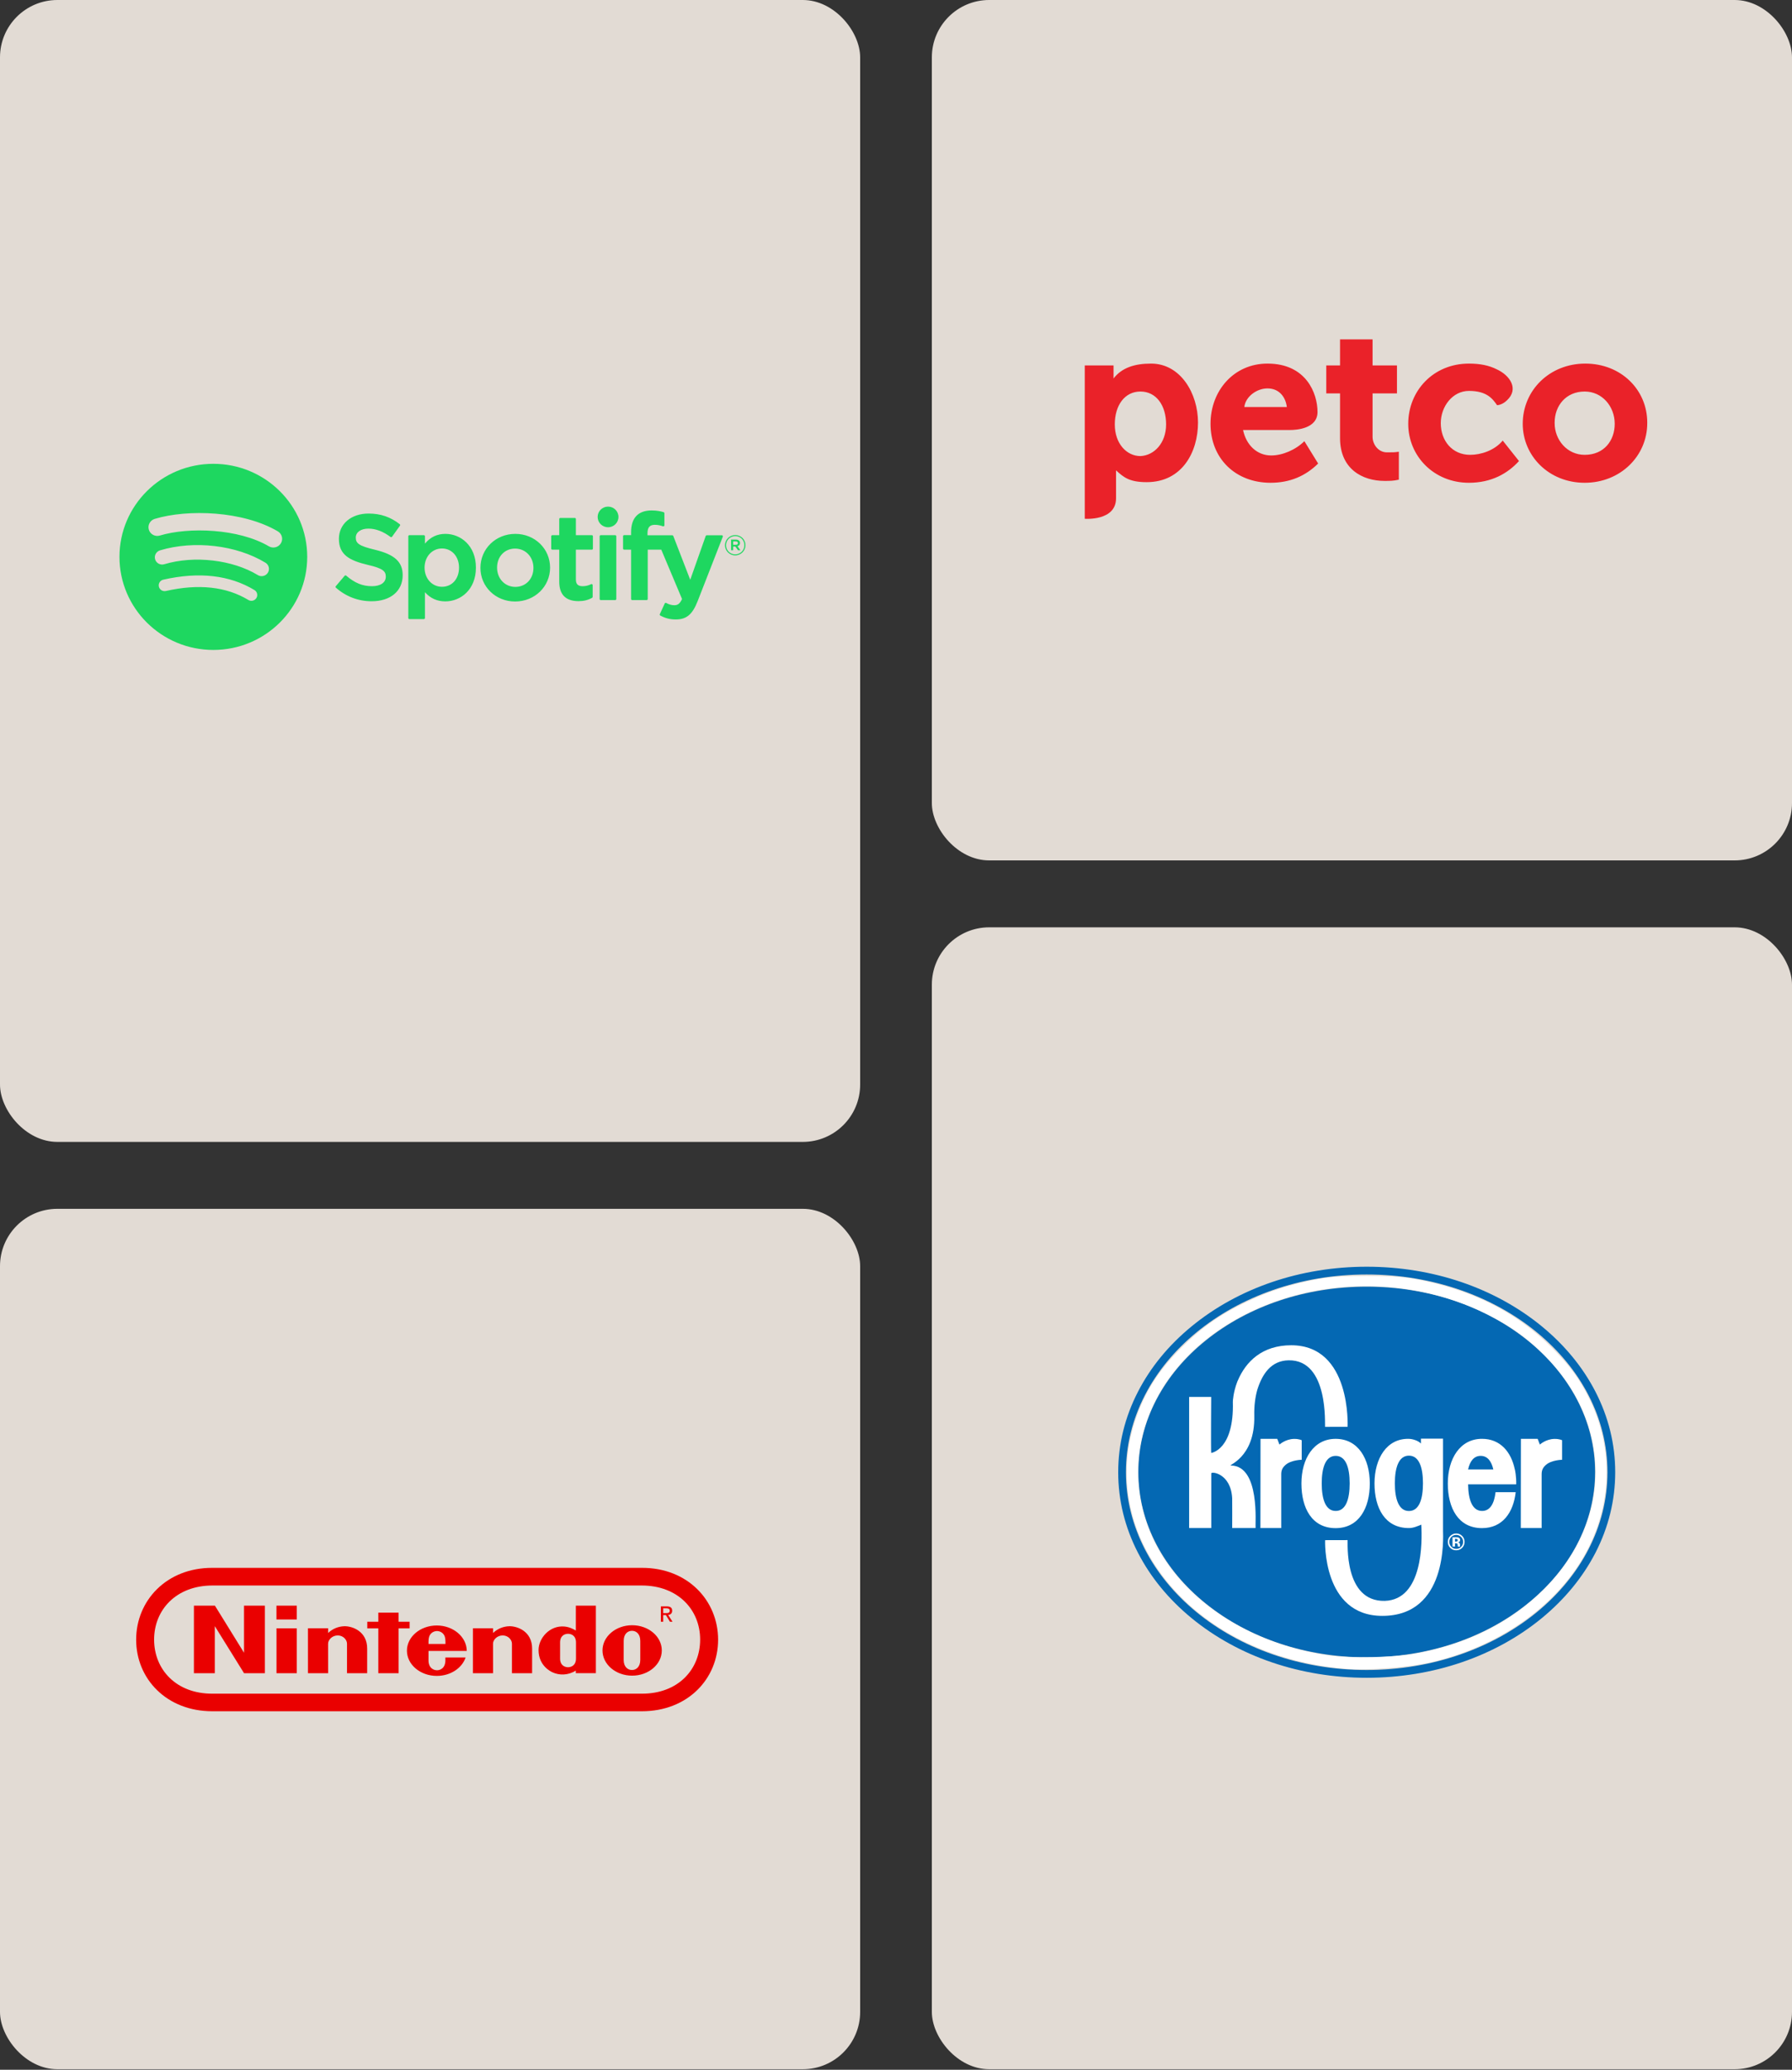
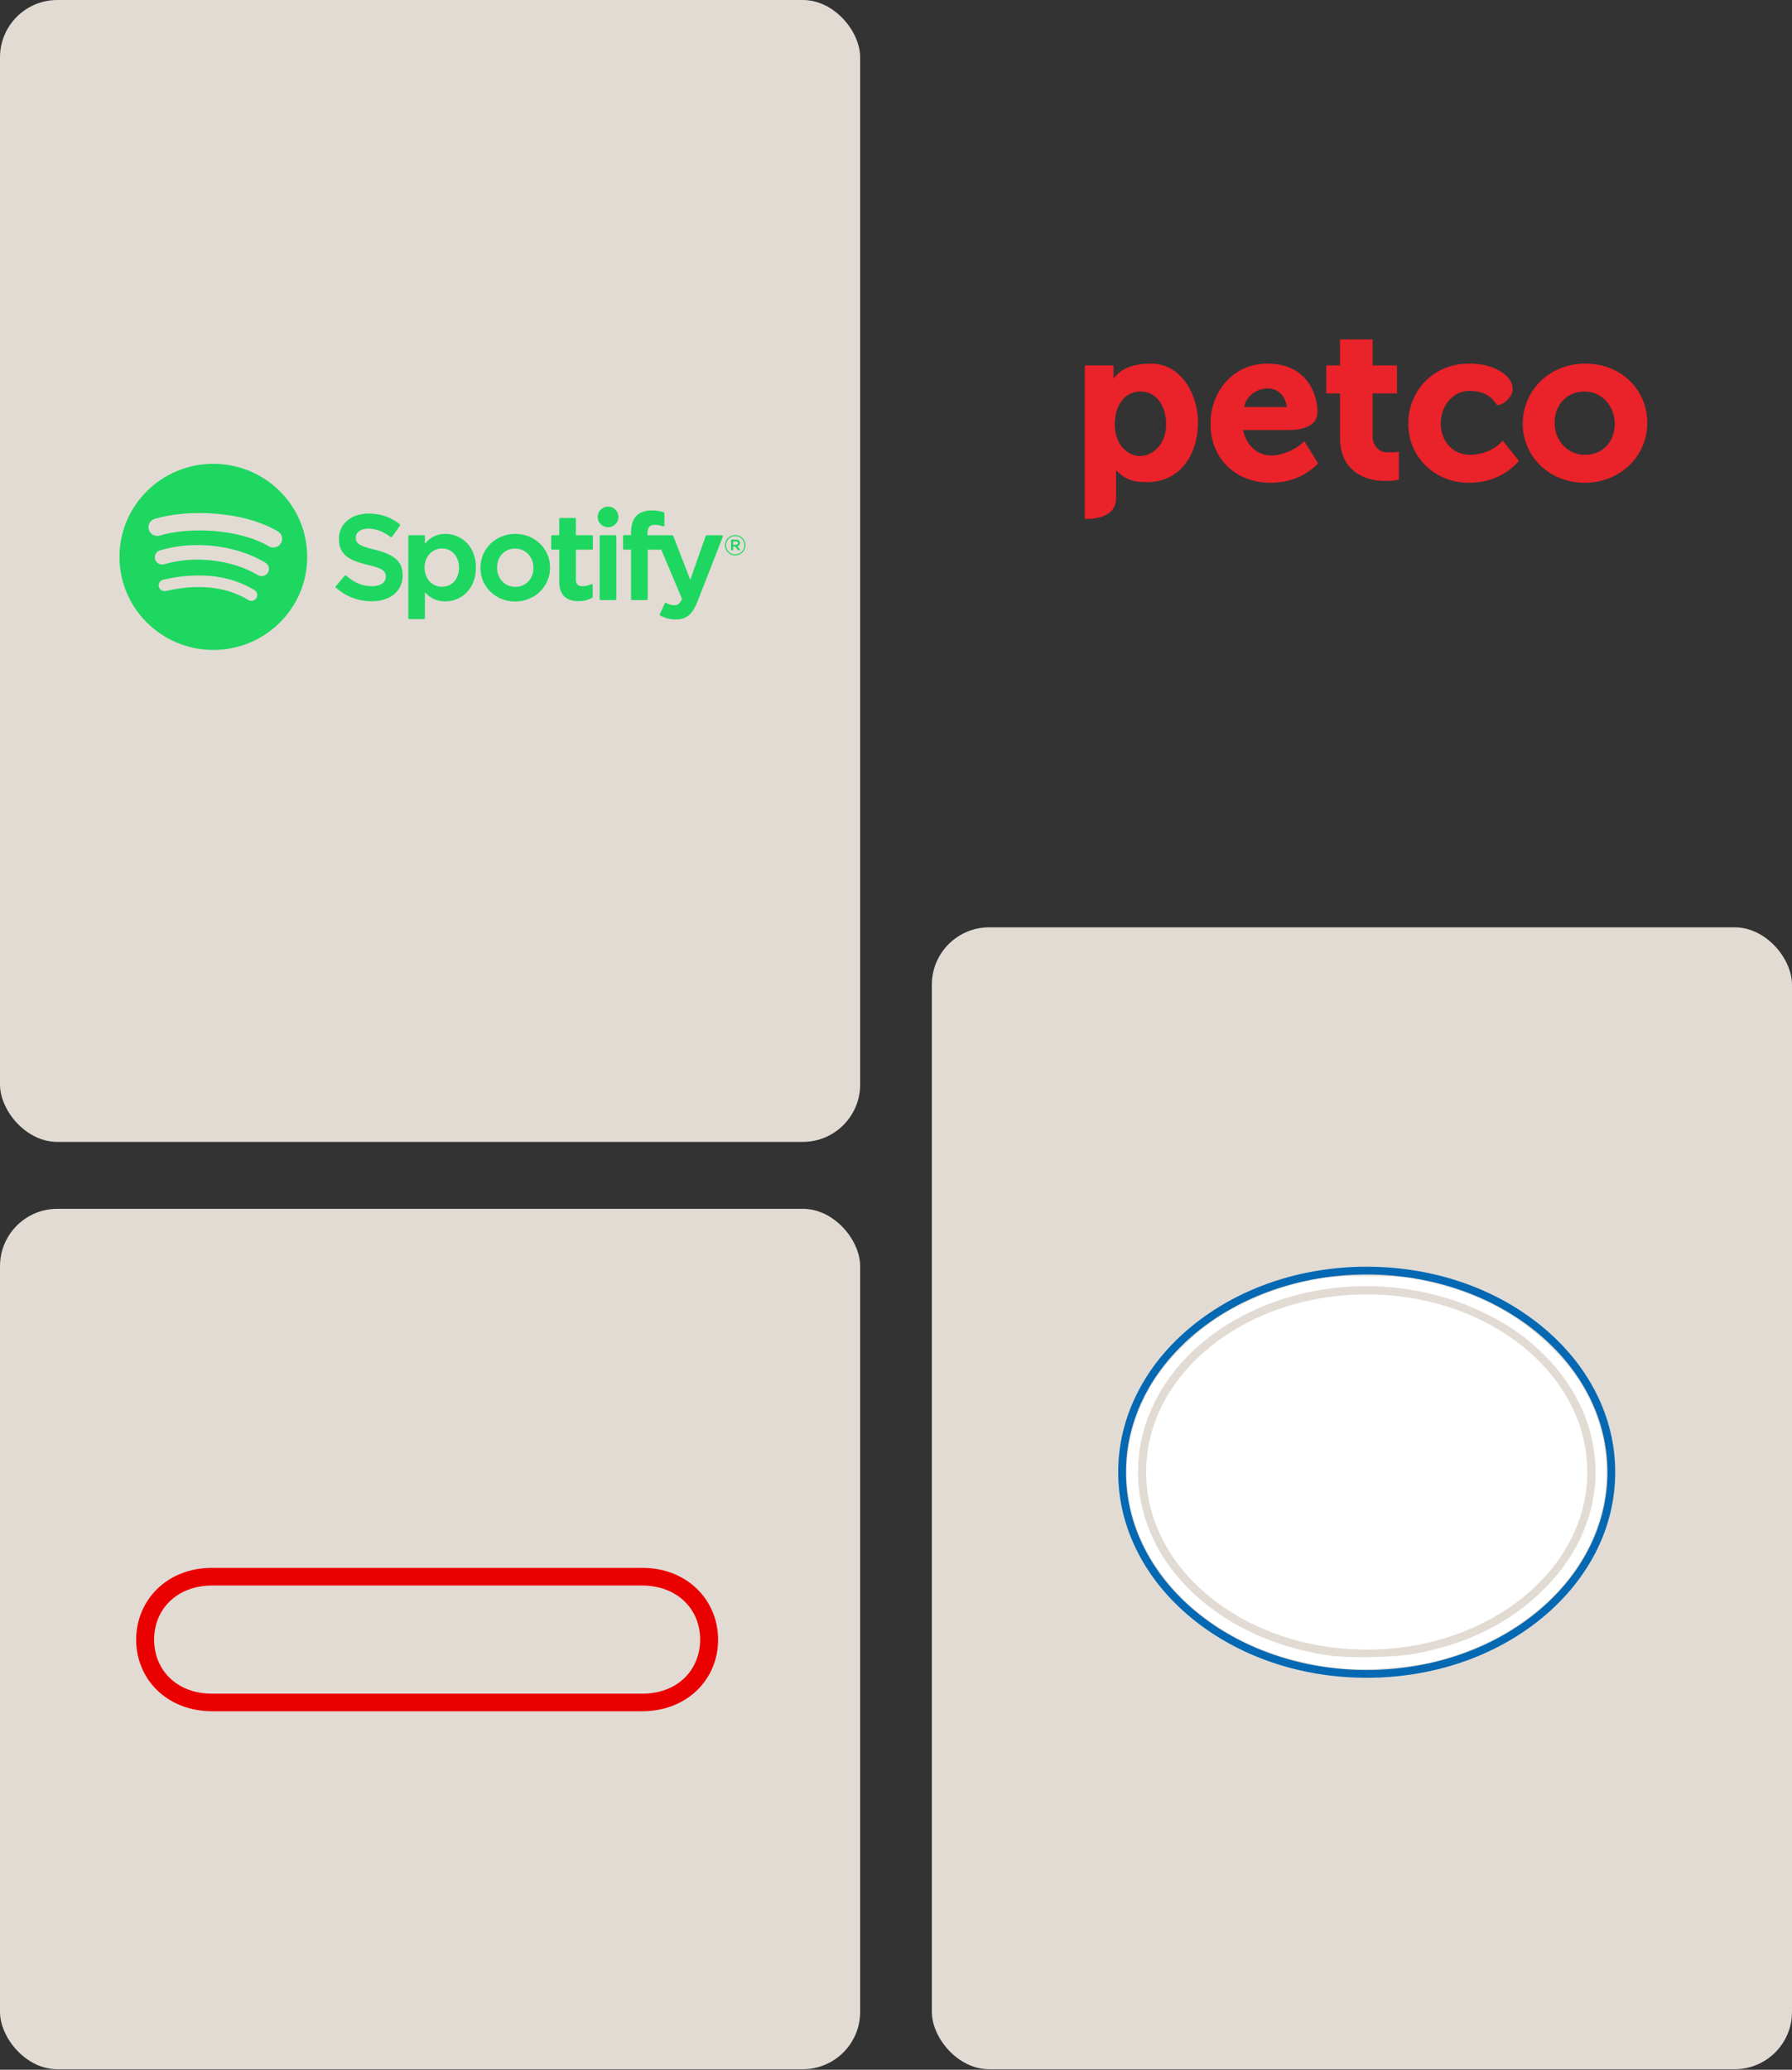
<svg xmlns="http://www.w3.org/2000/svg" width="375" height="433" viewBox="0 0 375 433" fill="none">
  <rect x="0" y="0" width="375" height="433" fill="#333333" stroke="none" />
  <rect width="180" height="238.889" rx="12" fill="#E2DBD4" />
  <g clip-path="url(#clip0_6809_7169)">
    <path d="M44.645 97.031C33.796 97.031 25 105.748 25 116.5C25 127.253 33.796 135.969 44.645 135.969C55.496 135.969 64.29 127.253 64.29 116.5C64.29 105.749 55.496 97.032 44.645 97.032L44.645 97.031ZM53.654 125.111C53.57 125.247 53.46 125.366 53.33 125.459C53.2 125.553 53.053 125.621 52.896 125.658C52.74 125.696 52.577 125.702 52.418 125.677C52.26 125.652 52.107 125.597 51.97 125.513C47.357 122.721 41.551 122.089 34.713 123.637C34.396 123.708 34.064 123.652 33.789 123.481C33.514 123.31 33.319 123.037 33.247 122.723C33.211 122.568 33.206 122.407 33.233 122.25C33.26 122.093 33.318 121.942 33.403 121.807C33.489 121.673 33.6 121.556 33.731 121.463C33.863 121.371 34.011 121.306 34.168 121.27C41.651 119.576 48.07 120.306 53.248 123.442C53.825 123.793 54.008 124.539 53.654 125.111ZM56.059 119.81C55.615 120.524 54.672 120.75 53.952 120.31C48.672 117.093 40.622 116.162 34.376 118.041C33.566 118.283 32.711 117.831 32.465 117.03C32.347 116.644 32.389 116.229 32.581 115.874C32.772 115.519 33.098 115.254 33.486 115.136C40.621 112.991 49.49 114.03 55.554 117.723C56.275 118.163 56.502 119.097 56.059 119.81ZM56.265 114.29C49.934 110.563 39.487 110.22 33.442 112.038C32.472 112.33 31.445 111.787 31.151 110.825C31.009 110.363 31.059 109.864 31.289 109.438C31.518 109.012 31.909 108.694 32.376 108.553C39.315 106.466 50.851 106.869 58.14 111.158C58.348 111.279 58.53 111.441 58.674 111.632C58.819 111.823 58.925 112.041 58.984 112.273C59.044 112.505 59.057 112.746 59.022 112.983C58.988 113.22 58.907 113.447 58.783 113.653C58.267 114.518 57.136 114.803 56.266 114.29H56.265ZM78.448 115.004C75.056 114.202 74.453 113.64 74.453 112.457C74.453 111.341 75.513 110.589 77.092 110.589C78.621 110.589 80.137 111.16 81.727 112.335C81.774 112.37 81.835 112.384 81.894 112.375C81.923 112.371 81.952 112.361 81.977 112.345C82.002 112.33 82.024 112.31 82.042 112.285L83.698 109.972C83.731 109.926 83.744 109.869 83.737 109.814C83.729 109.758 83.7 109.707 83.656 109.672C81.762 108.167 79.632 107.436 77.141 107.436C73.479 107.436 70.92 109.614 70.92 112.73C70.92 116.072 73.127 117.256 76.942 118.169C80.186 118.91 80.735 119.531 80.735 120.64C80.735 121.87 79.628 122.635 77.845 122.635C75.865 122.635 74.249 121.972 72.442 120.424C72.397 120.386 72.339 120.367 72.28 120.371C72.219 120.375 72.165 120.403 72.128 120.447L70.27 122.637C70.193 122.73 70.202 122.865 70.291 122.944C72.393 124.804 74.978 125.785 77.77 125.785C81.716 125.785 84.266 123.649 84.266 120.34C84.272 117.549 82.586 116.003 78.455 115.007L78.448 115.004ZM93.194 111.689C91.484 111.689 90.081 112.356 88.922 113.724V112.185C88.922 112.126 88.899 112.07 88.858 112.029C88.817 111.988 88.76 111.964 88.701 111.964H85.664C85.542 111.964 85.443 112.063 85.443 112.185V129.296C85.443 129.417 85.542 129.517 85.664 129.517H88.701C88.823 129.517 88.922 129.417 88.922 129.296V123.895C90.081 125.181 91.484 125.811 93.194 125.811C96.373 125.811 99.591 123.386 99.591 118.75C99.596 114.114 96.377 111.688 93.196 111.688L93.194 111.689ZM96.058 118.75C96.058 121.11 94.592 122.758 92.49 122.758C90.414 122.758 88.847 121.036 88.847 118.75C88.847 116.465 90.414 114.743 92.49 114.743C94.557 114.743 96.058 116.428 96.058 118.75ZM107.837 111.689C103.743 111.689 100.536 114.812 100.536 118.801C100.536 122.747 103.722 125.836 107.788 125.836C111.895 125.836 115.111 122.723 115.111 118.75C115.111 114.791 111.916 111.689 107.837 111.689V111.689ZM107.837 122.781C105.66 122.781 104.018 121.047 104.018 118.749C104.018 116.441 105.604 114.766 107.788 114.766C109.979 114.766 111.63 116.499 111.63 118.8C111.63 121.108 110.035 122.781 107.837 122.781ZM123.852 111.964H120.509V108.577C120.509 108.549 120.504 108.52 120.493 108.493C120.482 108.467 120.466 108.442 120.445 108.422C120.425 108.402 120.4 108.385 120.373 108.374C120.347 108.363 120.318 108.357 120.289 108.357H117.251C117.129 108.357 117.028 108.456 117.028 108.577V111.964H115.569C115.447 111.964 115.348 112.063 115.348 112.185V114.771C115.348 114.893 115.447 114.992 115.569 114.992H117.028V121.686C117.028 124.39 118.386 125.762 121.068 125.762C122.156 125.762 123.059 125.539 123.911 125.06C123.981 125.023 124.023 124.948 124.023 124.869V122.405C124.023 122.33 123.983 122.258 123.918 122.219C123.886 122.199 123.849 122.187 123.811 122.185C123.773 122.184 123.736 122.192 123.702 122.21C123.118 122.5 122.553 122.635 121.919 122.635C120.946 122.635 120.509 122.196 120.509 121.215V114.993H123.852C123.974 114.993 124.073 114.894 124.073 114.773V112.186C124.074 112.157 124.069 112.128 124.058 112.101C124.048 112.074 124.032 112.05 124.011 112.029C123.991 112.009 123.966 111.992 123.939 111.981C123.913 111.97 123.884 111.965 123.854 111.965L123.852 111.964ZM135.497 111.977V111.561C135.497 110.338 135.971 109.792 137.031 109.792C137.665 109.792 138.174 109.917 138.744 110.105C138.814 110.127 138.887 110.116 138.943 110.074C138.972 110.054 138.995 110.027 139.011 109.996C139.027 109.965 139.035 109.93 139.035 109.895V107.359C139.035 107.311 139.02 107.265 138.992 107.227C138.963 107.189 138.923 107.161 138.877 107.147C138.277 106.97 137.507 106.788 136.353 106.788C133.55 106.788 132.065 108.354 132.065 111.314V111.951H130.606C130.484 111.951 130.383 112.05 130.383 112.171V114.771C130.383 114.893 130.484 114.992 130.606 114.992H132.065V125.316C132.065 125.439 132.166 125.536 132.288 125.536H135.323C135.448 125.536 135.546 125.439 135.546 125.316V114.993H138.382L142.727 125.316C142.234 126.399 141.749 126.615 141.087 126.615C140.552 126.615 139.987 126.457 139.412 126.143C139.358 126.116 139.295 126.11 139.236 126.127C139.178 126.148 139.128 126.19 139.105 126.246L138.075 128.484C138.026 128.591 138.068 128.715 138.171 128.77C139.246 129.347 140.215 129.593 141.413 129.593C143.656 129.593 144.897 128.556 145.988 125.771L151.257 112.278C151.27 112.245 151.275 112.209 151.271 112.173C151.267 112.137 151.254 112.103 151.233 112.074C151.213 112.044 151.187 112.02 151.155 112.003C151.123 111.987 151.088 111.978 151.053 111.978H147.89C147.794 111.978 147.71 112.038 147.679 112.126L144.44 121.294L140.893 112.12C140.877 112.078 140.848 112.042 140.812 112.017C140.775 111.992 140.731 111.978 140.686 111.978H135.497V111.977ZM128.746 111.964H125.708C125.586 111.964 125.485 112.063 125.485 112.185V125.316C125.485 125.439 125.586 125.536 125.708 125.536H128.746C128.868 125.536 128.968 125.439 128.968 125.316V112.185C128.969 112.156 128.963 112.128 128.952 112.101C128.94 112.074 128.924 112.05 128.903 112.029C128.883 112.009 128.858 111.992 128.831 111.981C128.804 111.97 128.775 111.965 128.746 111.965V111.964ZM127.244 105.985C126.041 105.985 125.065 106.95 125.065 108.142C125.065 109.335 126.041 110.302 127.244 110.302C128.448 110.302 129.421 109.335 129.421 108.142C129.421 106.95 128.445 105.985 127.244 105.985ZM153.851 116.186C152.65 116.186 151.714 115.229 151.714 114.068C151.714 112.906 152.662 111.938 153.863 111.938C155.064 111.938 156 112.895 156 114.056C156 115.217 155.052 116.186 153.851 116.186ZM153.863 112.149C152.767 112.149 151.939 113.011 151.939 114.068C151.939 115.123 152.763 115.974 153.851 115.974C154.947 115.974 155.775 115.112 155.775 114.056C155.775 113 154.951 112.149 153.863 112.149ZM154.337 114.273L154.942 115.112H154.431L153.886 114.343H153.42V115.112H152.993V112.889H153.992C154.515 112.889 154.858 113.153 154.858 113.598C154.86 113.963 154.646 114.185 154.339 114.273H154.337ZM153.976 113.27H153.42V113.973H153.976C154.252 113.973 154.419 113.839 154.419 113.622C154.419 113.393 154.252 113.27 153.976 113.27Z" fill="#1ED760" />
  </g>
  <rect y="252.889" width="180" height="180" rx="12" fill="#E2DBD4" />
  <path fill-rule="evenodd" clip-rule="evenodd" d="M44.42 358C34.872 357.997 28.492 351.232 28.492 343.027C28.492 334.822 34.888 327.979 44.407 328H134.358C143.876 327.979 150.272 334.822 150.272 343.027C150.272 351.232 143.891 357.997 134.342 358H44.42Z" fill="#EA0000" />
  <path fill-rule="evenodd" clip-rule="evenodd" d="M44.45 331.691C36.891 331.704 32.25 336.758 32.25 343.007C32.25 349.256 36.861 354.349 44.45 354.321H134.312C141.901 354.349 146.514 349.256 146.514 343.007C146.514 336.758 141.873 331.705 134.312 331.691H44.45Z" fill="#E2DBD4" />
-   <path fill-rule="evenodd" clip-rule="evenodd" d="M40.58 335.914H44.978L51.067 345.761L51.064 335.914H55.428V350.038H51.07L44.95 340.19V350.038H40.578L40.58 335.914ZM79.166 337.368H83.416V339.268H85.716V340.663H83.416L83.419 350.038H79.166L79.168 340.663H76.859V339.269H79.169L79.166 337.368ZM57.86 340.646H62.108V350.038H57.86V340.646ZM57.851 335.911H62.108V338.799H57.851V335.911ZM133.989 345.266C133.989 345.266 133.987 346.684 133.987 347.255C133.987 348.751 133.104 349.37 132.25 349.37C131.401 349.37 130.511 348.751 130.511 347.255C130.511 346.684 130.514 345.231 130.514 345.231C130.514 345.231 130.517 343.843 130.517 343.272C130.517 341.781 131.403 341.168 132.25 341.168C133.097 341.168 133.987 341.781 133.987 343.272C133.987 343.843 133.987 344.894 133.989 345.273V345.266ZM132.283 340.004C128.857 340.004 126.079 342.366 126.079 345.279C126.079 348.191 128.858 350.552 132.283 350.552C135.714 350.552 138.491 348.191 138.491 345.279C138.491 342.366 135.714 340.004 132.283 340.004ZM120.504 335.914H124.695V350.035H120.497L120.494 349.495C118.871 350.514 117.034 350.511 115.605 349.847C115.222 349.668 112.7 348.457 112.7 345.191C112.7 342.71 115.04 340.004 118.099 340.272C119.107 340.362 119.823 340.729 120.503 341.11L120.504 335.914ZM120.534 345.294V343.616C120.534 342.163 119.532 341.794 118.871 341.794C118.193 341.794 117.204 342.163 117.204 343.616C117.204 344.095 117.207 345.29 117.207 345.29C117.207 345.29 117.204 346.459 117.204 346.959C117.204 348.411 118.193 348.79 118.871 348.79C119.532 348.79 120.534 348.411 120.534 346.959V345.294ZM72.049 340.212C73.636 340.168 76.859 341.208 76.836 344.927C76.832 345.586 76.835 350.036 76.835 350.036H72.615V343.868C72.615 343.049 71.832 342.138 70.676 342.138C69.518 342.138 68.659 343.049 68.659 343.868L68.664 350.036H64.446L64.443 340.645L68.663 340.641C68.663 340.641 68.659 341.398 68.663 341.628C69.578 340.754 70.784 340.25 72.049 340.212ZM106.566 340.212C108.15 340.168 111.373 341.208 111.353 344.927C111.346 345.586 111.349 350.036 111.349 350.036H107.13V343.868C107.13 343.049 106.348 342.138 105.191 342.138C104.033 342.138 103.171 343.049 103.171 343.868L103.178 350.036H98.962L98.964 340.645L103.178 340.641C103.178 340.641 103.171 341.398 103.178 341.628C104.093 340.754 105.3 340.249 106.566 340.212ZM89.673 343.919C89.665 343.097 89.682 342.548 89.952 342.075C90.286 341.497 90.896 341.222 91.448 341.219H91.445C92.001 341.222 92.607 341.497 92.939 342.075C93.209 342.547 93.225 343.097 93.218 343.919H89.673ZM93.2 346.752C93.2 346.752 93.204 346.793 93.204 347.323C93.204 349.04 92.074 349.423 91.448 349.423C90.82 349.423 89.67 349.04 89.67 347.323C89.67 346.806 89.676 345.383 89.676 345.383C89.676 345.383 97.674 345.385 97.674 345.383C97.674 342.469 94.864 340.056 91.409 340.056C87.957 340.056 85.156 342.418 85.156 345.328C85.156 348.242 87.957 350.604 91.409 350.604C94.275 350.604 96.694 348.967 97.435 346.748L93.2 346.752ZM138.787 339.274H138.297V336.058H139.524C140.282 336.058 140.66 336.339 140.66 336.972C140.66 337.547 140.298 337.798 139.824 337.858L140.738 339.274H140.194L139.345 337.88H138.787V339.274ZM139.369 337.466C139.782 337.466 140.148 337.438 140.148 336.943C140.148 336.545 139.787 336.47 139.45 336.47H138.786V337.466H139.369Z" fill="#EA0000" />
-   <rect x="195" width="180" height="180" rx="12" fill="#E2DBD4" />
  <path d="M337.9 88.661C337.9 85.025 335.281 81.908 331.615 81.908C327.687 81.908 325.33 84.895 325.33 88.401V88.531C325.33 92.037 327.949 95.154 331.615 95.154C335.674 95.154 337.9 92.167 337.9 88.661ZM318.653 88.661C318.653 81.648 324.283 76.064 331.746 76.064C339.209 76.064 344.708 81.518 344.708 88.401V88.531C344.708 95.413 339.078 100.998 331.615 100.998C324.152 100.998 318.653 95.413 318.653 88.661ZM294.692 88.661C294.692 81.778 299.929 76.064 307.393 76.064C309.749 76.064 311.582 76.454 313.154 77.233C316.034 78.532 317.867 81.388 315.379 83.726C314.332 84.765 313.284 84.765 313.284 84.765C312.368 83.466 311.19 81.778 307.393 81.778C303.988 81.778 301.501 85.025 301.501 88.531C301.501 92.167 303.857 95.154 307.654 95.154C309.88 95.154 312.761 94.245 314.463 92.167L317.867 96.452C315.51 99.05 312.106 100.998 307.393 100.998C300.06 100.998 294.692 95.413 294.692 88.661ZM280.42 91.647V82.297H277.54V76.454H280.42V71H287.229V76.454H292.335V82.297H287.229V91.388C287.229 92.946 288.407 94.634 290.24 94.634C291.55 94.634 291.812 94.634 292.728 94.504V100.348C291.55 100.608 290.895 100.608 289.717 100.608C285.134 100.608 280.42 98.141 280.42 91.647ZM269.291 85.154C269.029 83.077 267.72 81.259 265.232 81.259C263.006 81.259 260.65 82.947 260.388 85.154H269.291ZM253.317 88.661C253.317 81.778 258.162 76.064 265.232 76.064C273.35 76.064 275.707 82.297 275.707 86.193C275.707 89.7 271.255 89.959 269.946 89.959H260.126C260.781 93.076 263.006 95.284 266.018 95.284C268.375 95.284 271.124 94.115 272.957 92.297L275.838 96.972C273.219 99.569 269.946 100.998 265.887 100.998C258.555 100.998 253.317 95.933 253.317 88.661ZM244.021 88.791C244.021 84.765 241.926 81.908 238.653 81.908C235.38 81.908 233.285 84.765 233.285 88.791C233.285 92.816 235.772 95.413 238.653 95.413C241.534 95.284 244.021 92.686 244.021 88.791ZM250.699 88.401C250.699 94.504 247.425 100.868 239.962 100.868C236.296 100.868 235.118 99.829 233.547 98.4V104.244C233.547 109.049 227 108.529 227 108.529V76.454H233.023V79.181C234.725 76.973 237.344 76.064 240.879 76.064C247.033 76.064 250.699 82.297 250.699 88.401Z" fill="#EA2229" />
  <rect x="195" y="194" width="180" height="238.889" rx="12" fill="#E2DBD4" />
  <g clip-path="url(#clip1_6809_7169)">
    <path d="M286.004 270.799C311.5 270.799 332.167 287.431 332.167 307.952C332.167 328.465 311.5 345.101 286.004 345.101C260.503 345.101 239.836 328.465 239.836 307.952C239.836 287.431 260.503 270.799 286.004 270.799Z" fill="white" />
-     <path d="M286.001 269.176C273.304 269.176 261.348 273.168 252.342 280.414C247.928 283.965 244.459 288.111 242.033 292.729C239.504 297.548 238.219 302.666 238.219 307.952C238.219 313.229 239.5 318.352 242.033 323.17C244.463 327.788 247.932 331.931 252.346 335.485C261.353 342.74 273.308 346.72 286.005 346.72C298.701 346.72 310.657 342.74 319.659 335.485C324.073 331.931 327.542 327.793 329.976 323.17C332.501 318.352 333.791 313.229 333.791 307.952C333.791 302.666 332.505 297.548 329.976 292.729C327.538 288.111 324.073 283.965 319.659 280.41C310.653 273.168 298.701 269.176 286.001 269.176Z" fill="#0468B3" />
    <path d="M286 265C272.168 265 259.156 269.435 249.35 277.486C244.546 281.428 240.777 286.021 238.139 291.148C235.389 296.48 234 302.149 234 307.998C234 313.847 235.389 319.516 238.139 324.852C240.777 329.97 244.55 334.568 249.35 338.514C259.156 346.561 272.172 350.996 286.004 350.996C299.836 350.996 312.849 346.561 322.654 338.51C327.45 334.559 331.223 329.962 333.869 324.847C336.611 319.512 338.004 313.838 338.004 307.994C338.004 302.145 336.615 296.48 333.869 291.144C331.223 286.017 327.45 281.424 322.654 277.482C312.844 269.435 299.832 265 286 265ZM286 266.623C313.826 266.623 336.382 285.149 336.382 307.994C336.382 330.851 313.826 349.369 286 349.369C258.174 349.369 235.618 330.851 235.618 307.994C235.618 285.149 258.174 266.623 286 266.623Z" fill="#0468B3" />
-     <path d="M272.398 301.302C272.398 301.302 271.828 301.006 270.809 301.023C268.999 301.048 267.743 302.211 267.743 302.211L267.281 301.006H263.779L263.758 319.67H268.117V308.369C268.117 307.339 268.604 306.838 268.999 306.479C270.16 305.424 272.398 305.39 272.398 305.39V301.302ZM326.894 301.302C326.894 301.302 326.32 301.006 325.301 301.023C323.483 301.048 322.235 302.211 322.235 302.211L321.773 301.006H318.266L318.245 319.67H322.609V308.369C322.609 307.339 323.092 306.838 323.483 306.479C324.652 305.424 326.89 305.39 326.89 305.39V301.302H326.894ZM304.476 322.853H304.576L304.692 322.862C304.771 322.866 304.821 322.878 304.867 322.891C304.933 322.92 304.983 322.97 305.004 323.033C305.017 323.07 305.037 323.154 305.037 323.275C305.046 323.387 305.05 323.479 305.067 323.541H305.553L305.541 323.487C305.533 323.466 305.528 323.45 305.528 323.429C305.52 323.412 305.52 323.391 305.52 323.37V323.195C305.52 322.999 305.466 322.853 305.349 322.761C305.291 322.715 305.196 322.678 305.071 322.649C305.208 322.636 305.32 322.595 305.408 322.519C305.503 322.444 305.545 322.328 305.545 322.165C305.545 321.948 305.462 321.794 305.291 321.698C305.187 321.643 305.058 321.614 304.904 321.597C304.871 321.593 304.742 321.593 304.501 321.593H303.96V323.541H304.472L304.476 322.853ZM304.946 322.432C304.879 322.482 304.788 322.499 304.671 322.499H304.476V321.931H304.592C304.721 321.931 304.817 321.944 304.892 321.973C304.996 322.019 305.05 322.086 305.05 322.194C305.05 322.307 305.017 322.378 304.946 322.432ZM305.969 321.318C305.628 320.976 305.216 320.809 304.73 320.809C304.272 320.809 303.869 320.968 303.527 321.289C303.157 321.627 302.974 322.052 302.974 322.569C302.974 323.062 303.141 323.475 303.486 323.817C303.819 324.159 304.235 324.326 304.725 324.326C305.204 324.326 305.616 324.163 305.953 323.834C306.306 323.483 306.477 323.066 306.477 322.569C306.481 322.077 306.315 321.664 305.969 321.318ZM305.757 321.539C306.036 321.827 306.177 322.169 306.177 322.565C306.177 322.966 306.036 323.308 305.757 323.6C305.474 323.884 305.141 324.03 304.734 324.03C304.33 324.03 303.997 323.884 303.715 323.604C303.423 323.32 303.286 322.974 303.286 322.565C303.286 322.173 303.423 321.823 303.706 321.539C303.989 321.251 304.33 321.105 304.734 321.105C305.133 321.105 305.47 321.251 305.757 321.539ZM276.587 310.334C276.587 306.992 277.415 304.573 279.512 304.573C281.617 304.573 282.436 306.992 282.436 310.334C282.436 313.675 281.617 316.095 279.512 316.095C277.415 316.095 276.587 313.675 276.587 310.334ZM286.65 310.351C286.65 305.186 284.213 301.01 279.495 301.01C274.886 301.01 272.34 305.186 272.34 310.351C272.34 315.503 274.532 319.691 279.495 319.691C284.362 319.691 286.65 315.503 286.65 310.351ZM309.846 304.573C311.273 304.573 312.101 305.678 312.501 307.418H307.213C307.604 305.678 308.44 304.573 309.846 304.573ZM312.962 312.169C312.696 314.522 311.839 316.095 310.146 316.095C308.095 316.095 307.255 313.763 307.221 310.53H313.066V310.534H317.285V310.53C317.339 308.824 317.006 307.418 317.006 307.418H316.997C316.228 303.692 313.915 301.006 310.129 301.006C305.52 301.006 302.974 305.182 302.974 310.346C302.974 315.498 305.171 319.687 310.129 319.687C314.41 319.687 316.694 316.454 317.181 312.165L312.962 312.169Z" fill="white" />
+     <path d="M272.398 301.302C272.398 301.302 271.828 301.006 270.809 301.023C268.999 301.048 267.743 302.211 267.743 302.211L267.281 301.006H263.779L263.758 319.67V308.369C268.117 307.339 268.604 306.838 268.999 306.479C270.16 305.424 272.398 305.39 272.398 305.39V301.302ZM326.894 301.302C326.894 301.302 326.32 301.006 325.301 301.023C323.483 301.048 322.235 302.211 322.235 302.211L321.773 301.006H318.266L318.245 319.67H322.609V308.369C322.609 307.339 323.092 306.838 323.483 306.479C324.652 305.424 326.89 305.39 326.89 305.39V301.302H326.894ZM304.476 322.853H304.576L304.692 322.862C304.771 322.866 304.821 322.878 304.867 322.891C304.933 322.92 304.983 322.97 305.004 323.033C305.017 323.07 305.037 323.154 305.037 323.275C305.046 323.387 305.05 323.479 305.067 323.541H305.553L305.541 323.487C305.533 323.466 305.528 323.45 305.528 323.429C305.52 323.412 305.52 323.391 305.52 323.37V323.195C305.52 322.999 305.466 322.853 305.349 322.761C305.291 322.715 305.196 322.678 305.071 322.649C305.208 322.636 305.32 322.595 305.408 322.519C305.503 322.444 305.545 322.328 305.545 322.165C305.545 321.948 305.462 321.794 305.291 321.698C305.187 321.643 305.058 321.614 304.904 321.597C304.871 321.593 304.742 321.593 304.501 321.593H303.96V323.541H304.472L304.476 322.853ZM304.946 322.432C304.879 322.482 304.788 322.499 304.671 322.499H304.476V321.931H304.592C304.721 321.931 304.817 321.944 304.892 321.973C304.996 322.019 305.05 322.086 305.05 322.194C305.05 322.307 305.017 322.378 304.946 322.432ZM305.969 321.318C305.628 320.976 305.216 320.809 304.73 320.809C304.272 320.809 303.869 320.968 303.527 321.289C303.157 321.627 302.974 322.052 302.974 322.569C302.974 323.062 303.141 323.475 303.486 323.817C303.819 324.159 304.235 324.326 304.725 324.326C305.204 324.326 305.616 324.163 305.953 323.834C306.306 323.483 306.477 323.066 306.477 322.569C306.481 322.077 306.315 321.664 305.969 321.318ZM305.757 321.539C306.036 321.827 306.177 322.169 306.177 322.565C306.177 322.966 306.036 323.308 305.757 323.6C305.474 323.884 305.141 324.03 304.734 324.03C304.33 324.03 303.997 323.884 303.715 323.604C303.423 323.32 303.286 322.974 303.286 322.565C303.286 322.173 303.423 321.823 303.706 321.539C303.989 321.251 304.33 321.105 304.734 321.105C305.133 321.105 305.47 321.251 305.757 321.539ZM276.587 310.334C276.587 306.992 277.415 304.573 279.512 304.573C281.617 304.573 282.436 306.992 282.436 310.334C282.436 313.675 281.617 316.095 279.512 316.095C277.415 316.095 276.587 313.675 276.587 310.334ZM286.65 310.351C286.65 305.186 284.213 301.01 279.495 301.01C274.886 301.01 272.34 305.186 272.34 310.351C272.34 315.503 274.532 319.691 279.495 319.691C284.362 319.691 286.65 315.503 286.65 310.351ZM309.846 304.573C311.273 304.573 312.101 305.678 312.501 307.418H307.213C307.604 305.678 308.44 304.573 309.846 304.573ZM312.962 312.169C312.696 314.522 311.839 316.095 310.146 316.095C308.095 316.095 307.255 313.763 307.221 310.53H313.066V310.534H317.285V310.53C317.339 308.824 317.006 307.418 317.006 307.418H316.997C316.228 303.692 313.915 301.006 310.129 301.006C305.52 301.006 302.974 305.182 302.974 310.346C302.974 315.498 305.171 319.687 310.129 319.687C314.41 319.687 316.694 316.454 317.181 312.165L312.962 312.169Z" fill="white" />
    <path d="M294.837 316.107C292.736 316.107 291.891 313.679 291.891 310.321C291.891 306.963 292.732 304.526 294.837 304.526C296.954 304.526 297.774 306.963 297.774 310.321C297.774 313.679 296.954 316.107 294.837 316.107ZM301.975 320.279C301.963 318.919 301.975 300.968 301.975 300.968H297.354V301.99C296.792 301.397 295.631 301.026 294.82 301.01C290.186 300.897 287.632 305.144 287.632 310.333C287.632 315.519 289.841 319.674 294.828 319.674C295.802 319.674 296.659 319.265 297.424 318.965C297.636 322.615 297.761 334.659 289.782 334.909C281.138 335.105 282.078 322.552 282.003 322.194C281.417 322.194 277.298 322.206 277.298 322.206C277.298 322.231 276.666 338.046 289.271 338.046C302.928 338.05 301.992 321.643 301.975 320.279ZM270.201 281.432C264.132 281.432 260.691 284.848 259.007 288.866L258.994 288.861C258.969 288.937 258.94 289.007 258.915 289.087C258.903 289.103 258.894 289.124 258.89 289.141C258.083 291.273 257.987 293.062 257.987 293.283C258.266 303.333 253.461 303.959 253.461 303.959C253.382 303.1 253.461 292.241 253.461 292.241H248.844V319.674H253.478V308.239C253.478 307.776 257.571 308.214 257.85 313.441C257.875 313.908 257.85 319.674 257.85 319.674H262.742C262.638 318.923 263.737 306.683 257.617 306.591C256.644 306.575 262.659 305.198 262.476 296.17C262.43 294.155 262.659 292.337 263.1 290.764C264.111 287.535 265.937 284.631 269.69 284.581C278.147 284.473 277.186 298.29 277.294 298.506C277.885 298.506 282.003 298.502 282.003 298.502C282.003 298.481 282.835 281.432 270.201 281.432Z" fill="white" />
    <path d="M281.773 349.135C262.458 347.57 246.342 337.688 239.254 323.074C235.318 314.952 234.703 305.741 237.536 297.255C239.524 291.302 242.365 286.805 247.208 281.958C250.956 278.207 254.454 275.629 258.964 273.301C264.601 270.389 269.817 268.646 276.457 267.461C280.396 266.756 291.474 266.756 295.472 267.457C307.598 269.584 317.1 274.29 324.75 281.945C328.457 285.654 330.508 288.445 332.542 292.541C337.767 303.062 337.376 315.169 331.481 325.502C325.345 336.257 313.439 344.521 299.403 347.767C294.823 348.818 286.191 349.489 281.773 349.135ZM296.029 345.969C307.112 343.983 316.264 339.377 323.34 332.223C337.471 317.93 337.409 297.743 323.182 283.501C319.592 279.905 316.072 277.398 311.155 274.937C294.178 266.431 272.929 267.219 257.079 276.943C241.234 286.668 234.491 303.367 240.09 318.998C245.161 333.149 260.033 343.803 278.275 346.348C282.58 346.949 291.632 346.757 296.029 345.969Z" fill="white" />
  </g>
  <defs>
    <clipPath id="clip0_6809_7169">
      <rect width="131" height="39" fill="white" transform="translate(25 97)" />
    </clipPath>
    <clipPath id="clip1_6809_7169">
      <rect width="104" height="86" fill="white" transform="translate(234 265)" />
    </clipPath>
  </defs>
</svg>